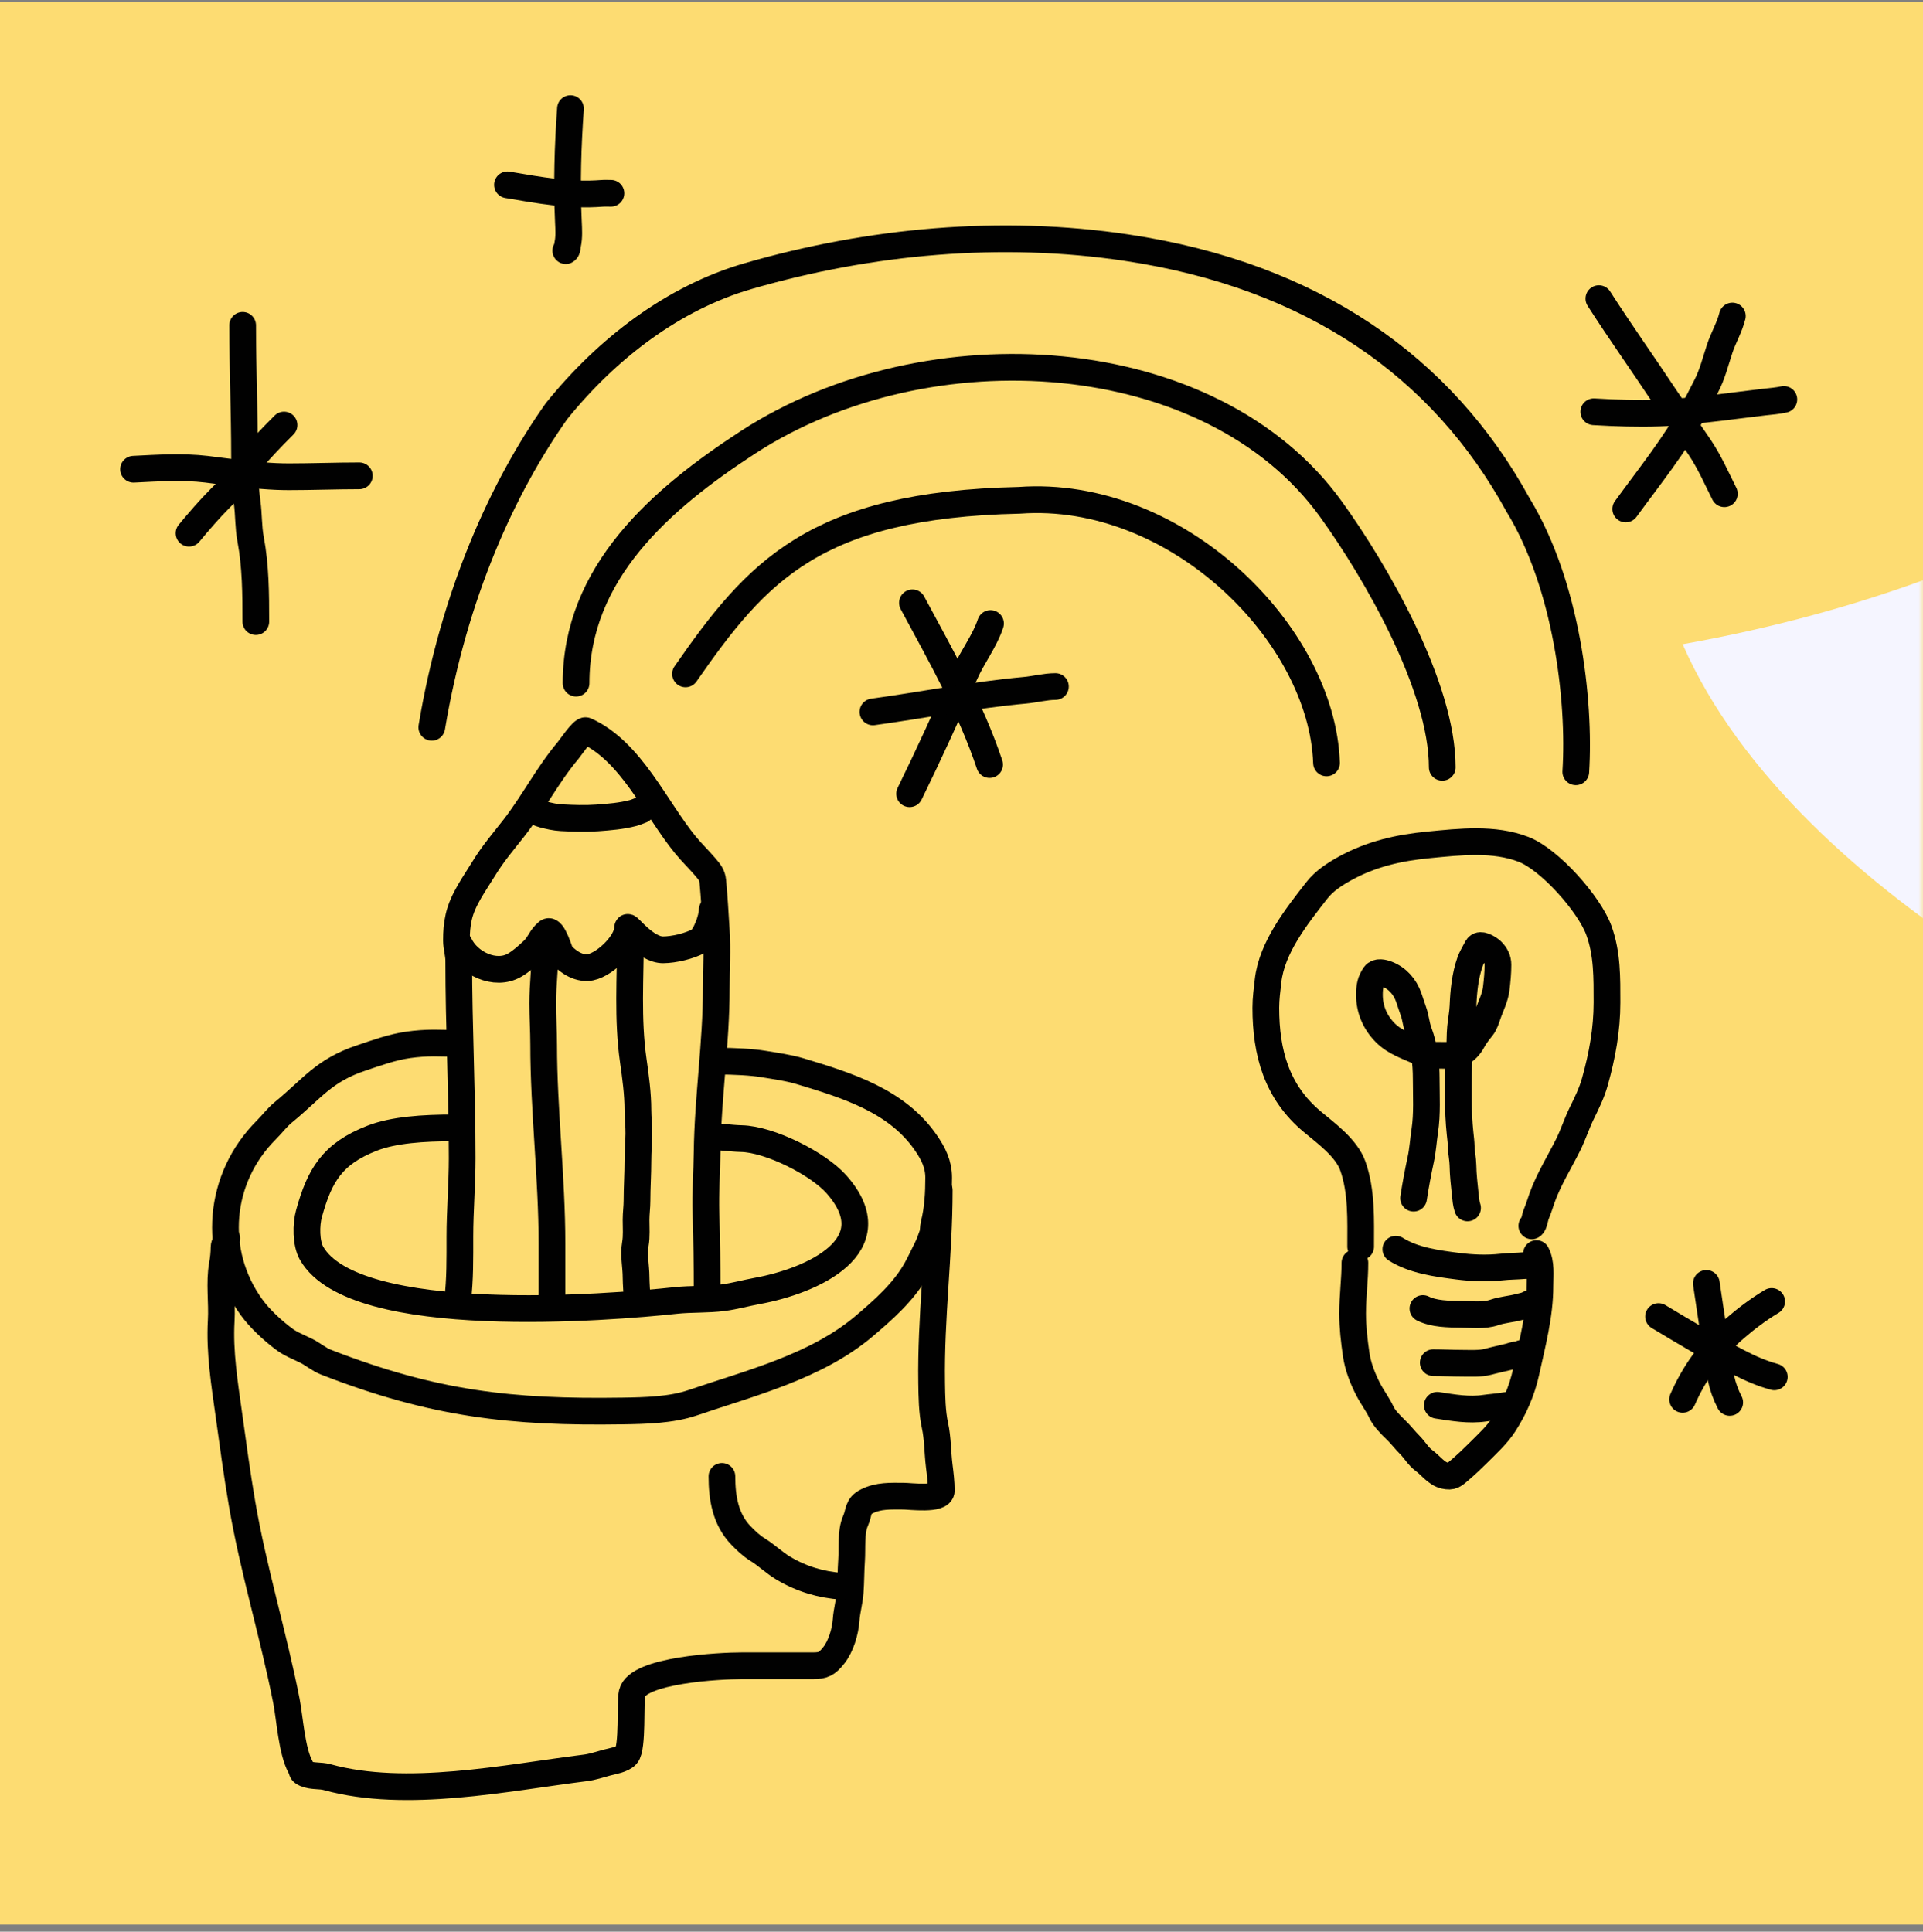
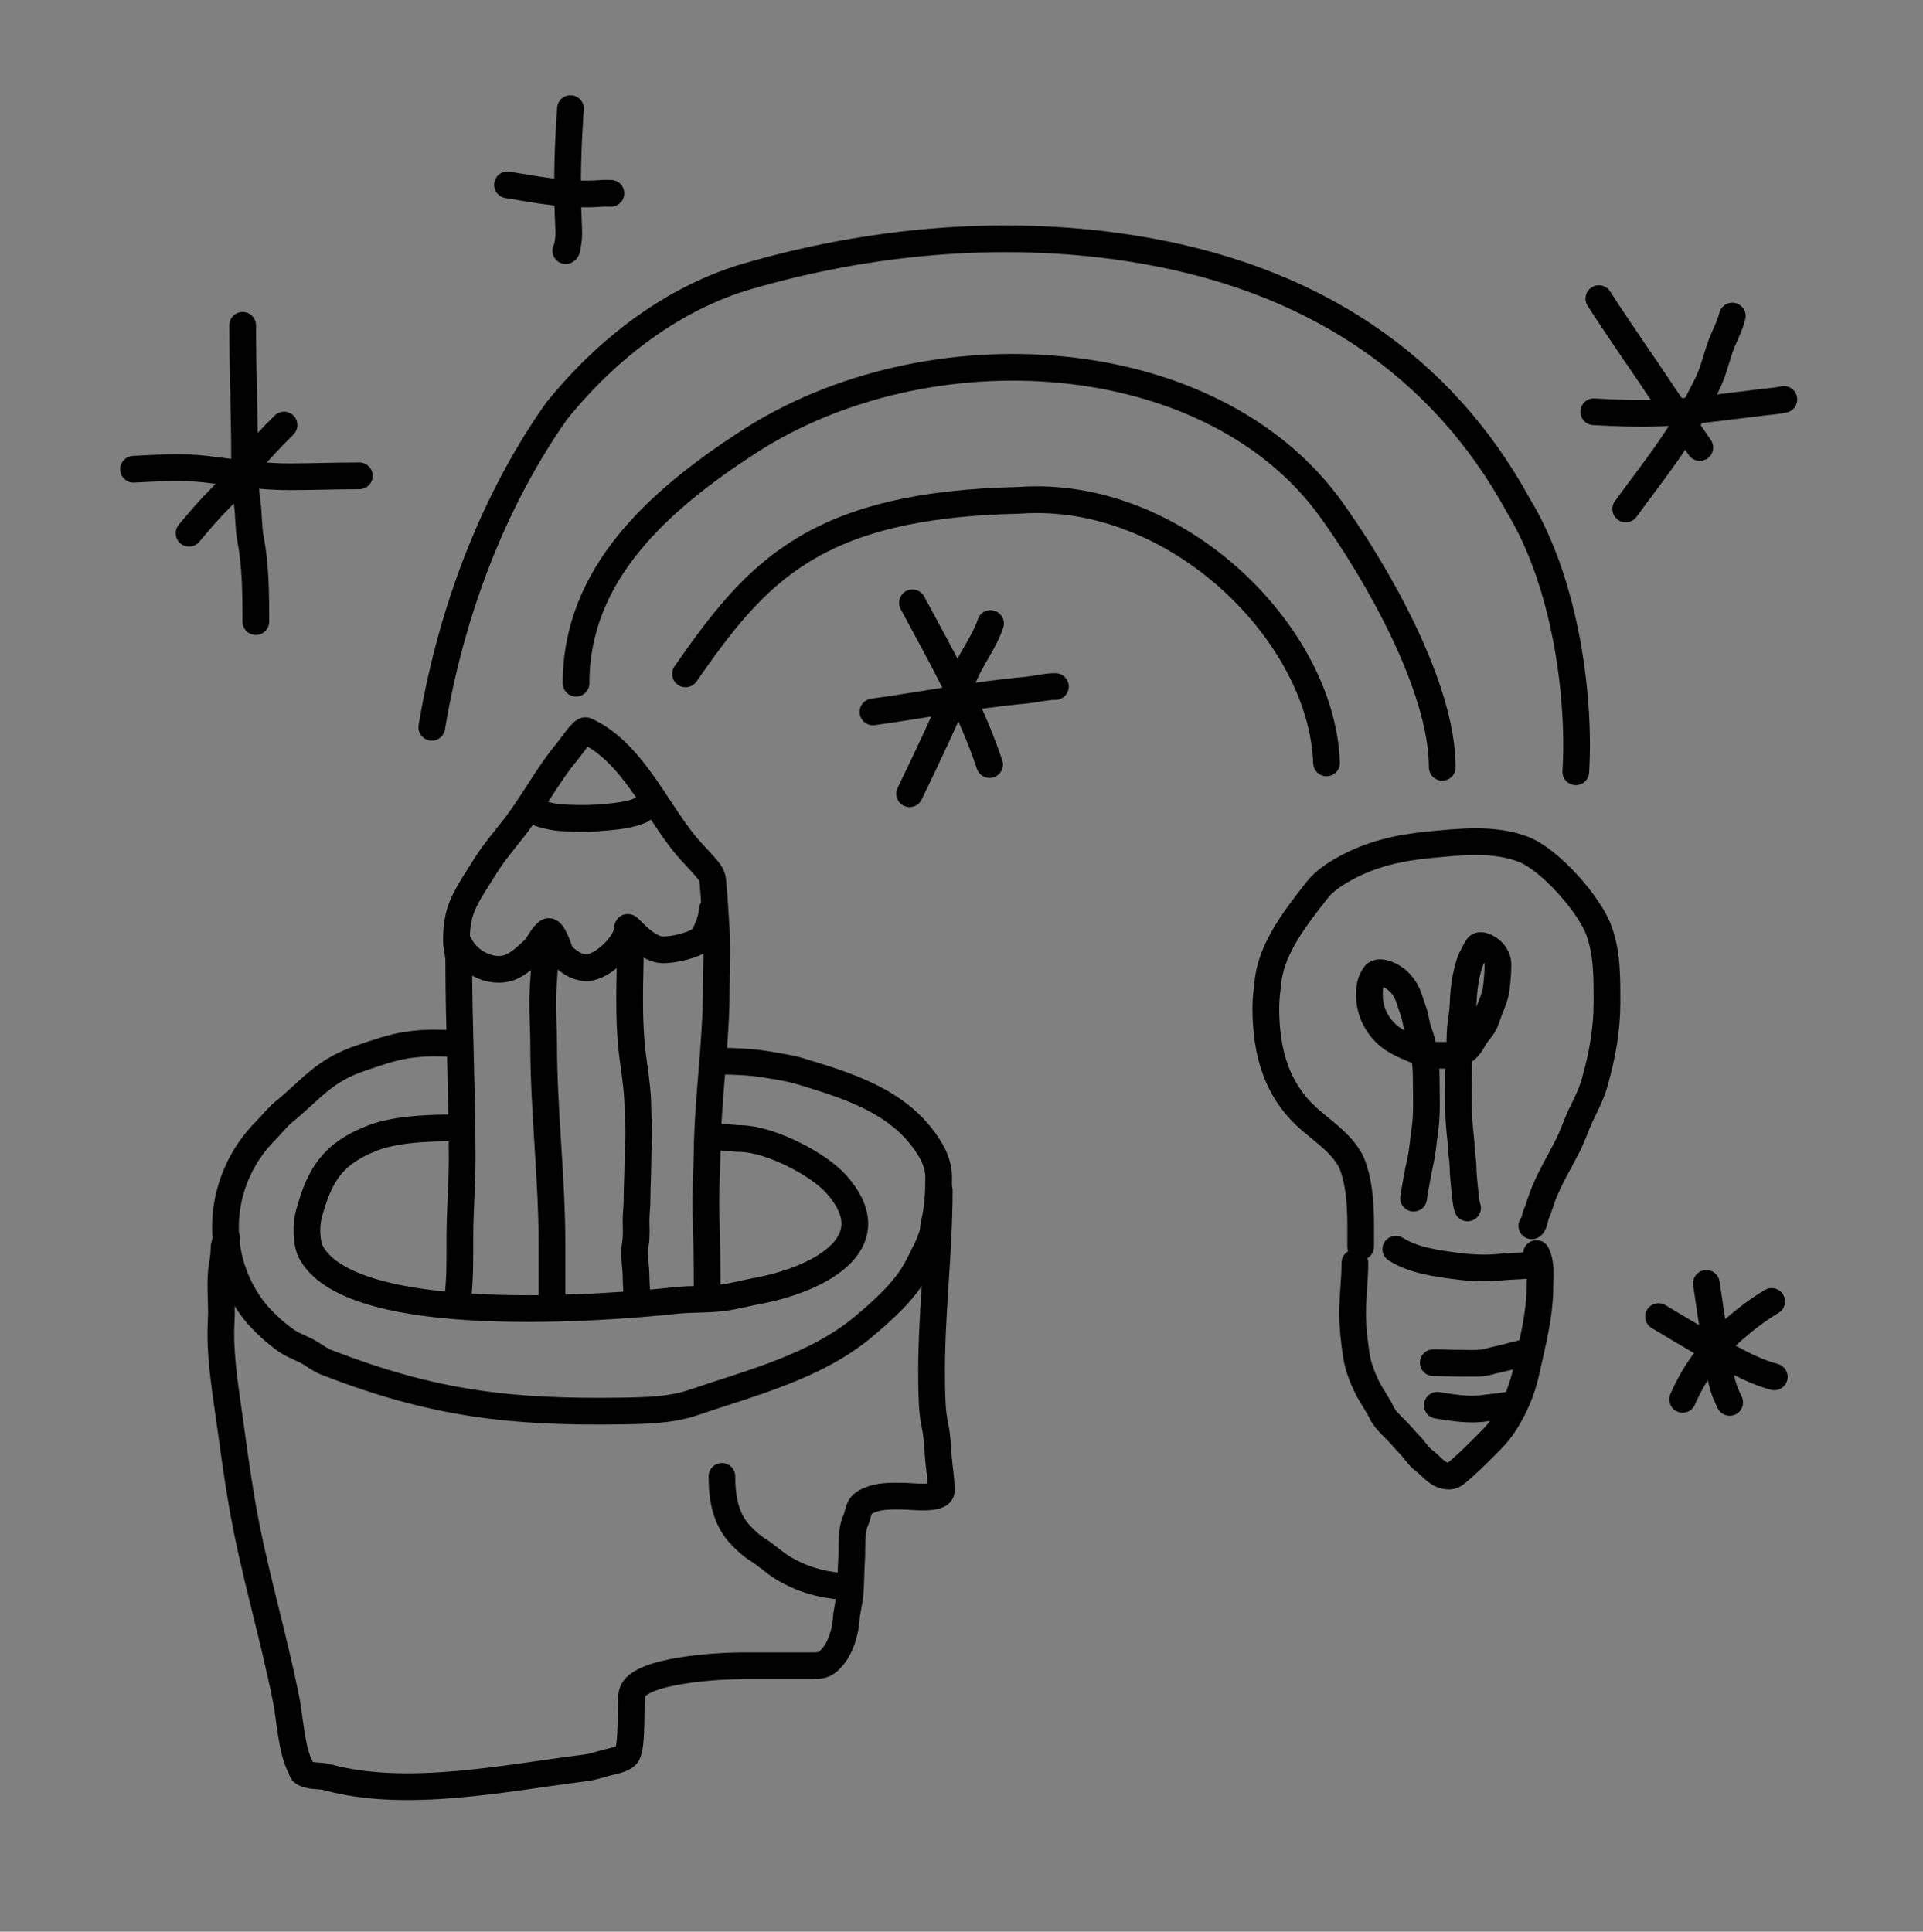
<svg xmlns="http://www.w3.org/2000/svg" width="216" height="217" viewBox="0 0 216 217" fill="none">
  <rect x="0" y="0" width="216" height="217" fill="#808080" stroke="none" />
-   <rect y="0.203" width="216" height="216" fill="#FDDC72" />
  <mask id="mask0_532_13882" style="mask-type:alpha" maskUnits="userSpaceOnUse" x="0" y="0" width="216" height="217">
    <rect y="0.203" width="216" height="216" fill="#FFE47A" />
  </mask>
  <g mask="url(#mask0_532_13882)">
-     <path d="M269.5 35.87C251.5 45.87 231 64.87 189 72.37C201.8 101.57 244.667 121.536 264.5 127.87C272.167 93.87 283.9 27.87 269.5 35.87Z" fill="#F5F5FF" />
-   </g>
+     </g>
  <path d="M152.835 140.046C152.835 137.06 152.971 133.846 151.955 130.982C151.242 128.973 148.988 127.334 147.408 126.017C143.393 122.672 142.184 118.236 142.184 113.201C142.184 112.162 142.322 111.214 142.436 110.184C142.855 106.416 145.683 102.891 147.914 100.023C148.735 98.967 149.905 98.21 151.06 97.57C154.037 95.921 157.136 95.23 160.499 94.907C163.968 94.573 167.813 94.126 171.137 95.419C174.101 96.572 178.526 101.588 179.594 104.526C180.544 107.137 180.504 109.851 180.504 112.595C180.504 115.669 179.974 118.563 179.147 121.514C178.784 122.812 178.232 123.906 177.646 125.108C177.096 126.236 176.699 127.492 176.138 128.615C175.166 130.558 173.975 132.468 173.229 134.519C172.999 135.152 172.808 135.832 172.551 136.409C172.413 136.719 172.333 137.572 172.06 137.708" stroke="#010101" stroke-width="3" stroke-linecap="round" />
  <path d="M152.189 141.865C152.189 143.752 151.93 145.649 151.93 147.538C151.93 149.105 152.108 150.595 152.327 152.127C152.523 153.505 153.053 154.857 153.691 156.097C154.147 156.985 154.765 157.778 155.184 158.687C155.469 159.303 156.229 160.092 156.736 160.571C157.314 161.116 157.794 161.759 158.36 162.324C158.902 162.867 159.318 163.619 159.955 164.078C160.692 164.609 161.34 165.556 162.257 165.76C163.114 165.95 163.309 165.711 164.01 165.11C164.696 164.522 165.334 163.923 165.988 163.27C167.028 162.229 168.148 161.221 168.954 159.972C170.104 158.188 170.958 156.225 171.415 154.134C172.11 150.947 172.973 147.737 172.973 144.463C172.973 143.219 173.152 141.963 172.584 140.826" stroke="#010101" stroke-width="3" stroke-linecap="round" />
  <path d="M156.787 140.334C158.808 141.611 161.423 141.946 163.775 142.246C165.362 142.449 167.049 142.517 168.642 142.34C169.494 142.245 170.352 142.25 171.205 142.178C171.445 142.158 172.696 142.226 172.833 141.952" stroke="#010101" stroke-width="3" stroke-linecap="round" />
-   <path d="M159.828 146.998C161.063 147.615 162.721 147.632 164.084 147.645C165.294 147.657 166.687 147.84 167.851 147.437C168.745 147.127 169.711 147.078 170.619 146.833C170.996 146.731 171.395 146.683 171.733 146.48" stroke="#010101" stroke-width="3" stroke-linecap="round" />
  <path d="M160.992 153.08C162.064 153.08 163.13 153.145 164.202 153.145C165.126 153.145 166.247 153.222 167.146 152.98C167.915 152.772 168.696 152.612 169.468 152.419C169.817 152.332 170.123 152.19 170.489 152.174C170.626 152.168 170.781 152.119 170.892 152.045" stroke="#010101" stroke-width="3" stroke-linecap="round" />
  <path d="M161.445 157.869C163.233 158.142 164.982 158.458 166.776 158.193C167.368 158.105 167.967 158.067 168.563 157.984C168.855 157.944 169.177 157.869 169.468 157.869" stroke="#010101" stroke-width="3" stroke-linecap="round" />
  <path d="M158.781 134.6C159.003 133.143 159.281 131.669 159.59 130.231C159.816 129.183 159.877 128.092 160.038 127.03C160.327 125.12 160.199 123.113 160.199 121.183C160.199 119.423 159.988 117.581 159.361 115.923C159.076 115.168 159.03 114.327 158.752 113.574C158.567 113.07 158.415 112.554 158.237 112.049C157.813 110.848 156.973 109.889 155.784 109.431C155.396 109.282 154.717 109.111 154.427 109.514C153.928 110.207 153.818 110.881 153.818 111.741C153.818 113.354 154.43 114.814 155.559 115.973C156.726 117.172 158.253 117.588 159.719 118.279C160.287 118.547 161.125 118.551 161.746 118.551C162.505 118.551 163.262 118.605 163.977 118.326C164.557 118.099 165.084 117.519 165.37 116.976C165.664 116.416 166.082 115.885 166.48 115.393C166.753 115.054 166.96 114.434 167.095 114.029C167.423 113.046 167.943 112.087 168.066 111.043C168.171 110.149 168.256 109.286 168.256 108.382C168.256 107.781 168.009 107.283 167.579 106.853C167.322 106.596 166.539 106.083 166.129 106.255C165.951 106.33 165.856 106.565 165.771 106.728C165.548 107.153 165.298 107.561 165.133 108.017C164.565 109.591 164.395 111.37 164.328 113.03C164.295 113.834 164.127 114.633 164.052 115.436C163.97 116.31 164.007 117.188 163.937 118.064C163.796 119.843 163.808 121.63 163.808 123.414C163.808 124.715 163.866 126.028 164.002 127.32C164.054 127.812 164.119 128.32 164.131 128.814C164.147 129.514 164.313 130.206 164.324 130.905C164.341 132.007 164.47 133.08 164.582 134.174C164.635 134.693 164.674 135.198 164.84 135.696" stroke="#010101" stroke-width="3" stroke-linecap="round" />
  <path d="M25.474 139.1C25.433 139.432 25.164 139.798 25.164 140.124C25.164 140.775 25.089 141.439 24.975 142.078C24.61 144.128 24.965 146.296 24.846 148.37C24.644 151.897 25.221 155.434 25.707 158.931C26.169 162.259 26.616 165.558 27.179 168.864C28.445 176.307 30.712 183.634 32.171 191.072C32.551 193.01 32.762 196.714 33.763 198.517C34.006 198.953 33.803 199.037 34.306 199.249C35.104 199.585 35.938 199.421 36.75 199.645C45.627 202.093 56.778 199.724 65.749 198.603C66.561 198.502 67.375 198.218 68.167 198.009C68.81 197.84 69.91 197.673 70.371 197.166C71.099 196.364 70.761 191.208 71 190.203C71.621 187.594 80.893 187.129 83.299 187.129C85.965 187.129 88.63 187.129 91.296 187.129C92.483 187.129 92.885 186.918 93.645 185.967C94.466 184.941 94.948 183.273 95.04 181.982C95.114 180.942 95.418 179.904 95.496 178.858C95.584 177.67 95.569 176.472 95.651 175.285C95.742 173.968 95.549 172.077 96.09 170.861C96.534 169.862 96.288 169.196 97.364 168.658C98.697 167.991 100.018 168.072 101.469 168.072C102.168 168.072 105.73 168.544 105.73 167.453C105.73 166.518 105.614 165.583 105.498 164.655C105.313 163.176 105.342 161.607 105.024 160.154C104.689 158.621 104.669 156.899 104.646 155.333C104.536 147.967 105.5 141.022 105.5 133.703" stroke="#010101" stroke-width="3" stroke-linecap="round" />
  <path d="M94.588 178.205C92.182 178.024 90.032 177.391 87.957 176.146C86.953 175.544 86.096 174.697 85.093 174.079C84.392 173.647 83.796 173.078 83.225 172.486C81.479 170.676 81.09 168.257 81.09 165.852" stroke="#010101" stroke-width="3" stroke-linecap="round" />
  <path d="M51 126.703C47.5 126.703 44.195 126.93 41.811 127.857C37.275 129.622 35.892 132.07 34.71 136.325C34.365 137.565 34.35 139.655 34.998 140.79C39.829 149.244 68.653 146.88 75.875 146.095C77.657 145.902 79.453 146.014 81.238 145.781C82.531 145.612 83.772 145.256 85.049 145.024C91.243 143.898 100.046 139.951 93.966 133.06C91.874 130.689 86.442 127.98 83.291 127.909C82.085 127.881 80.903 127.678 79.686 127.678" stroke="#010101" stroke-width="3" stroke-linecap="round" />
  <path d="M51 117.203C50.801 117.203 48.929 117.17 48.727 117.17C47.77 117.17 46.815 117.242 45.866 117.375C44.042 117.632 42.334 118.262 40.606 118.838C36.349 120.257 35.092 122.283 31.83 124.951C31.126 125.527 30.547 126.305 29.892 126.959C24.542 132.31 23.756 140.631 28.244 146.846C29.187 148.151 30.554 149.399 31.83 150.374C32.649 151.001 33.485 151.291 34.409 151.754C35.166 152.132 35.833 152.721 36.628 153.03C48.714 157.73 57.422 158.705 69.961 158.509C72.482 158.469 75.389 158.406 77.794 157.585C84.275 155.372 91.666 153.544 97.065 148.976C99.237 147.137 101.562 145.085 102.947 142.567C103.384 141.772 103.76 140.961 104.166 140.149C104.393 139.695 104.545 139.226 104.718 138.75C104.871 138.327 104.81 137.927 104.917 137.499C105.34 135.806 105.436 134.037 105.436 132.297C105.436 130.78 104.84 129.599 103.999 128.377C100.754 123.657 95.178 121.939 89.873 120.339C88.56 119.943 87.138 119.759 85.781 119.531C84.48 119.312 82.5 119.203 80.5 119.203" stroke="#010101" stroke-width="3" stroke-linecap="round" />
  <path d="M51.4 146.081C51.689 143.732 51.657 141.309 51.657 138.946C51.657 135.986 51.914 133.04 51.914 130.097C51.914 122.682 51.529 115.272 51.529 107.92C51.529 107.169 51.272 106.379 51.272 105.648C51.272 104.698 51.325 103.93 51.529 103.013C51.964 101.056 53.336 99.226 54.357 97.549C55.352 95.915 56.536 94.537 57.7 93.049C59.877 90.267 61.516 87.02 63.799 84.322C64.033 84.046 65.459 81.933 65.799 82.086C70.896 84.38 73.608 90.787 76.984 94.914C77.695 95.784 78.501 96.549 79.227 97.406C79.653 97.91 79.996 98.277 80.062 98.97C80.238 100.815 80.337 102.66 80.455 104.513C80.595 106.721 80.455 108.854 80.455 111.055C80.455 117.187 79.502 123.326 79.426 129.454C79.398 131.727 79.225 134.012 79.298 136.282C79.393 139.241 79.426 142.119 79.426 145.053" stroke="#010101" stroke-width="3" stroke-linecap="round" />
  <path d="M51.602 106.078C52.58 108.205 55.618 109.699 57.801 108.425C58.565 107.98 59.21 107.386 59.853 106.788C60.63 106.064 60.688 105.38 61.5 104.703C62.081 104.219 62.883 107.015 63 107.203C63.5 107.703 64.598 108.762 66 108.703C67.685 108.633 70.5 105.998 70.5 104.203C70.5 103.893 72.522 106.725 74.5 106.703C75.711 106.69 77.437 106.288 78.5 105.703C79.207 105.314 80 103.196 80 102.203" stroke="#010101" stroke-width="3" stroke-linecap="round" />
  <path d="M61.276 106.203C61.241 108.381 60.961 110.546 60.961 112.715C60.961 114.257 61.066 115.806 61.066 117.339C61.066 124.695 62 132.357 62 139.703C62 141.697 62 143.708 62 145.703" stroke="#010101" stroke-width="3" stroke-linecap="round" />
  <path d="M70.816 105.156C70.816 109.826 70.468 114.494 71.13 119.129C71.389 120.937 71.654 122.878 71.654 124.703C71.654 125.6 71.774 126.491 71.759 127.382C71.743 128.38 71.654 129.372 71.654 130.376C71.654 131.876 71.55 133.375 71.55 134.884C71.55 135.609 71.445 136.291 71.445 137.021C71.445 137.935 71.523 138.877 71.363 139.776C71.149 140.982 71.445 142.264 71.445 143.474C71.445 144.052 71.55 145.782 71.55 145.204" stroke="#010101" stroke-width="3" stroke-linecap="round" />
  <path d="M27.256 36.547C27.256 41.421 27.467 46.289 27.467 51.158C27.467 52.948 27.519 54.66 27.761 56.435C27.95 57.82 27.887 59.188 28.148 60.568C28.719 63.584 28.735 66.768 28.735 69.831" stroke="#010101" stroke-width="3" stroke-linecap="round" />
  <path d="M21.232 59.9C22.359 58.549 23.499 57.211 24.743 55.966C25.09 55.619 25.479 55.255 25.723 54.822C26.262 53.864 27.089 53.021 27.79 52.18C29.088 50.622 30.47 49.182 31.905 47.748" stroke="#010101" stroke-width="3" stroke-linecap="round" />
  <path d="M15 52.714C17.695 52.579 20.507 52.395 23.195 52.714C24.323 52.848 25.447 53.01 26.576 53.137C28.559 53.36 30.449 53.56 32.446 53.56C35.083 53.56 37.739 53.454 40.36 53.454" stroke="#010101" stroke-width="3" stroke-linecap="round" />
  <path d="M57 20.762C60.568 21.366 63.993 22.008 67.613 21.719C67.947 21.692 68.288 21.713 68.623 21.713" stroke="#010101" stroke-width="3" stroke-linecap="round" />
  <path d="M64.079 12.203C63.778 16.413 63.65 20.675 63.844 24.895C63.883 25.737 63.944 26.637 63.762 27.466C63.717 27.671 63.739 28.065 63.551 28.159" stroke="#010101" stroke-width="3" stroke-linecap="round" />
  <path d="M102.49 67.719C105.66 73.63 109.026 79.507 111.155 85.893" stroke="#010101" stroke-width="3" stroke-linecap="round" />
  <path d="M102.172 89.168C104.345 84.733 106.393 80.237 108.377 75.714C109.232 73.764 110.591 72.048 111.259 70.043" stroke="#010101" stroke-width="3" stroke-linecap="round" />
  <path d="M98.051 79.976C103.738 79.197 109.387 78.06 115.11 77.546C116.236 77.445 117.427 77.123 118.55 77.123" stroke="#010101" stroke-width="3" stroke-linecap="round" />
-   <path d="M179.592 33.547C181.973 37.264 184.529 40.854 186.966 44.534C188.252 46.475 189.64 48.341 190.932 50.278C192.036 51.935 192.803 53.694 193.689 55.466" stroke="#010101" stroke-width="3" stroke-linecap="round" />
+   <path d="M179.592 33.547C181.973 37.264 184.529 40.854 186.966 44.534C188.252 46.475 189.64 48.341 190.932 50.278" stroke="#010101" stroke-width="3" stroke-linecap="round" />
  <path d="M182.607 57.177C185.23 53.576 188.122 50.002 190.258 46.077C190.732 45.207 191.164 44.311 191.625 43.433C192.354 42.045 192.684 40.62 193.173 39.151C193.599 37.875 194.262 36.796 194.586 35.502" stroke="#010101" stroke-width="3" stroke-linecap="round" />
  <path d="M179.021 46.258C181.47 46.402 183.929 46.491 186.382 46.403C188.678 46.321 190.978 46.038 193.259 45.774C194.902 45.583 196.54 45.355 198.184 45.167C198.917 45.084 199.65 45.033 200.37 44.873" stroke="#010101" stroke-width="3" stroke-linecap="round" />
  <path d="M186.295 147.9C189.237 149.671 192.156 151.412 195.199 153C196.53 153.694 197.847 154.28 199.295 154.675" stroke="#010101" stroke-width="3" stroke-linecap="round" />
  <path d="M189 157.203C190.265 154.308 192.161 151.584 194.868 149.234C196.098 148.166 197.515 147.088 199 146.203" stroke="#010101" stroke-width="3" stroke-linecap="round" />
  <path d="M191.666 144.178C191.972 146.247 192.279 148.316 192.602 150.383C192.834 151.866 193.005 153.376 193.317 154.845C193.52 155.799 193.843 156.681 194.29 157.544" stroke="#010101" stroke-width="3" stroke-linecap="round" />
  <path d="M59.758 90.996C60.188 91.159 60.575 91.382 61.026 91.497C61.699 91.669 62.359 91.827 63.055 91.862C64.386 91.931 65.76 91.981 67.09 91.884C68.458 91.783 69.785 91.68 71.118 91.332C71.457 91.243 71.732 91.099 72.04 90.996" stroke="#010101" stroke-width="3" stroke-linecap="round" />
  <path d="M48.5 81.703C51 66.703 56.5 54.703 62.499 46.203C68.187 39.142 75.622 33.454 84.033 31.018C97.726 27.052 112.424 25.704 126.552 27.823C147.479 30.962 161.999 41.203 170.499 56.703C175.999 65.703 177.5 78.703 176.999 86.703" stroke="#010101" stroke-width="3" stroke-linecap="round" />
  <path d="M64.707 76.746C64.707 64.34 74.196 56.083 84 49.702C104.256 36.518 136.089 38.603 149.5 57.202C154.523 64.168 162 77.083 162 86.203" stroke="#010101" stroke-width="3" stroke-linecap="round" />
  <path d="M77 75.704C85 64.204 91.5 56.702 114.5 56.202C132.144 54.924 148.5 71.204 149 85.704" stroke="#010101" stroke-width="3" stroke-linecap="round" />
</svg>